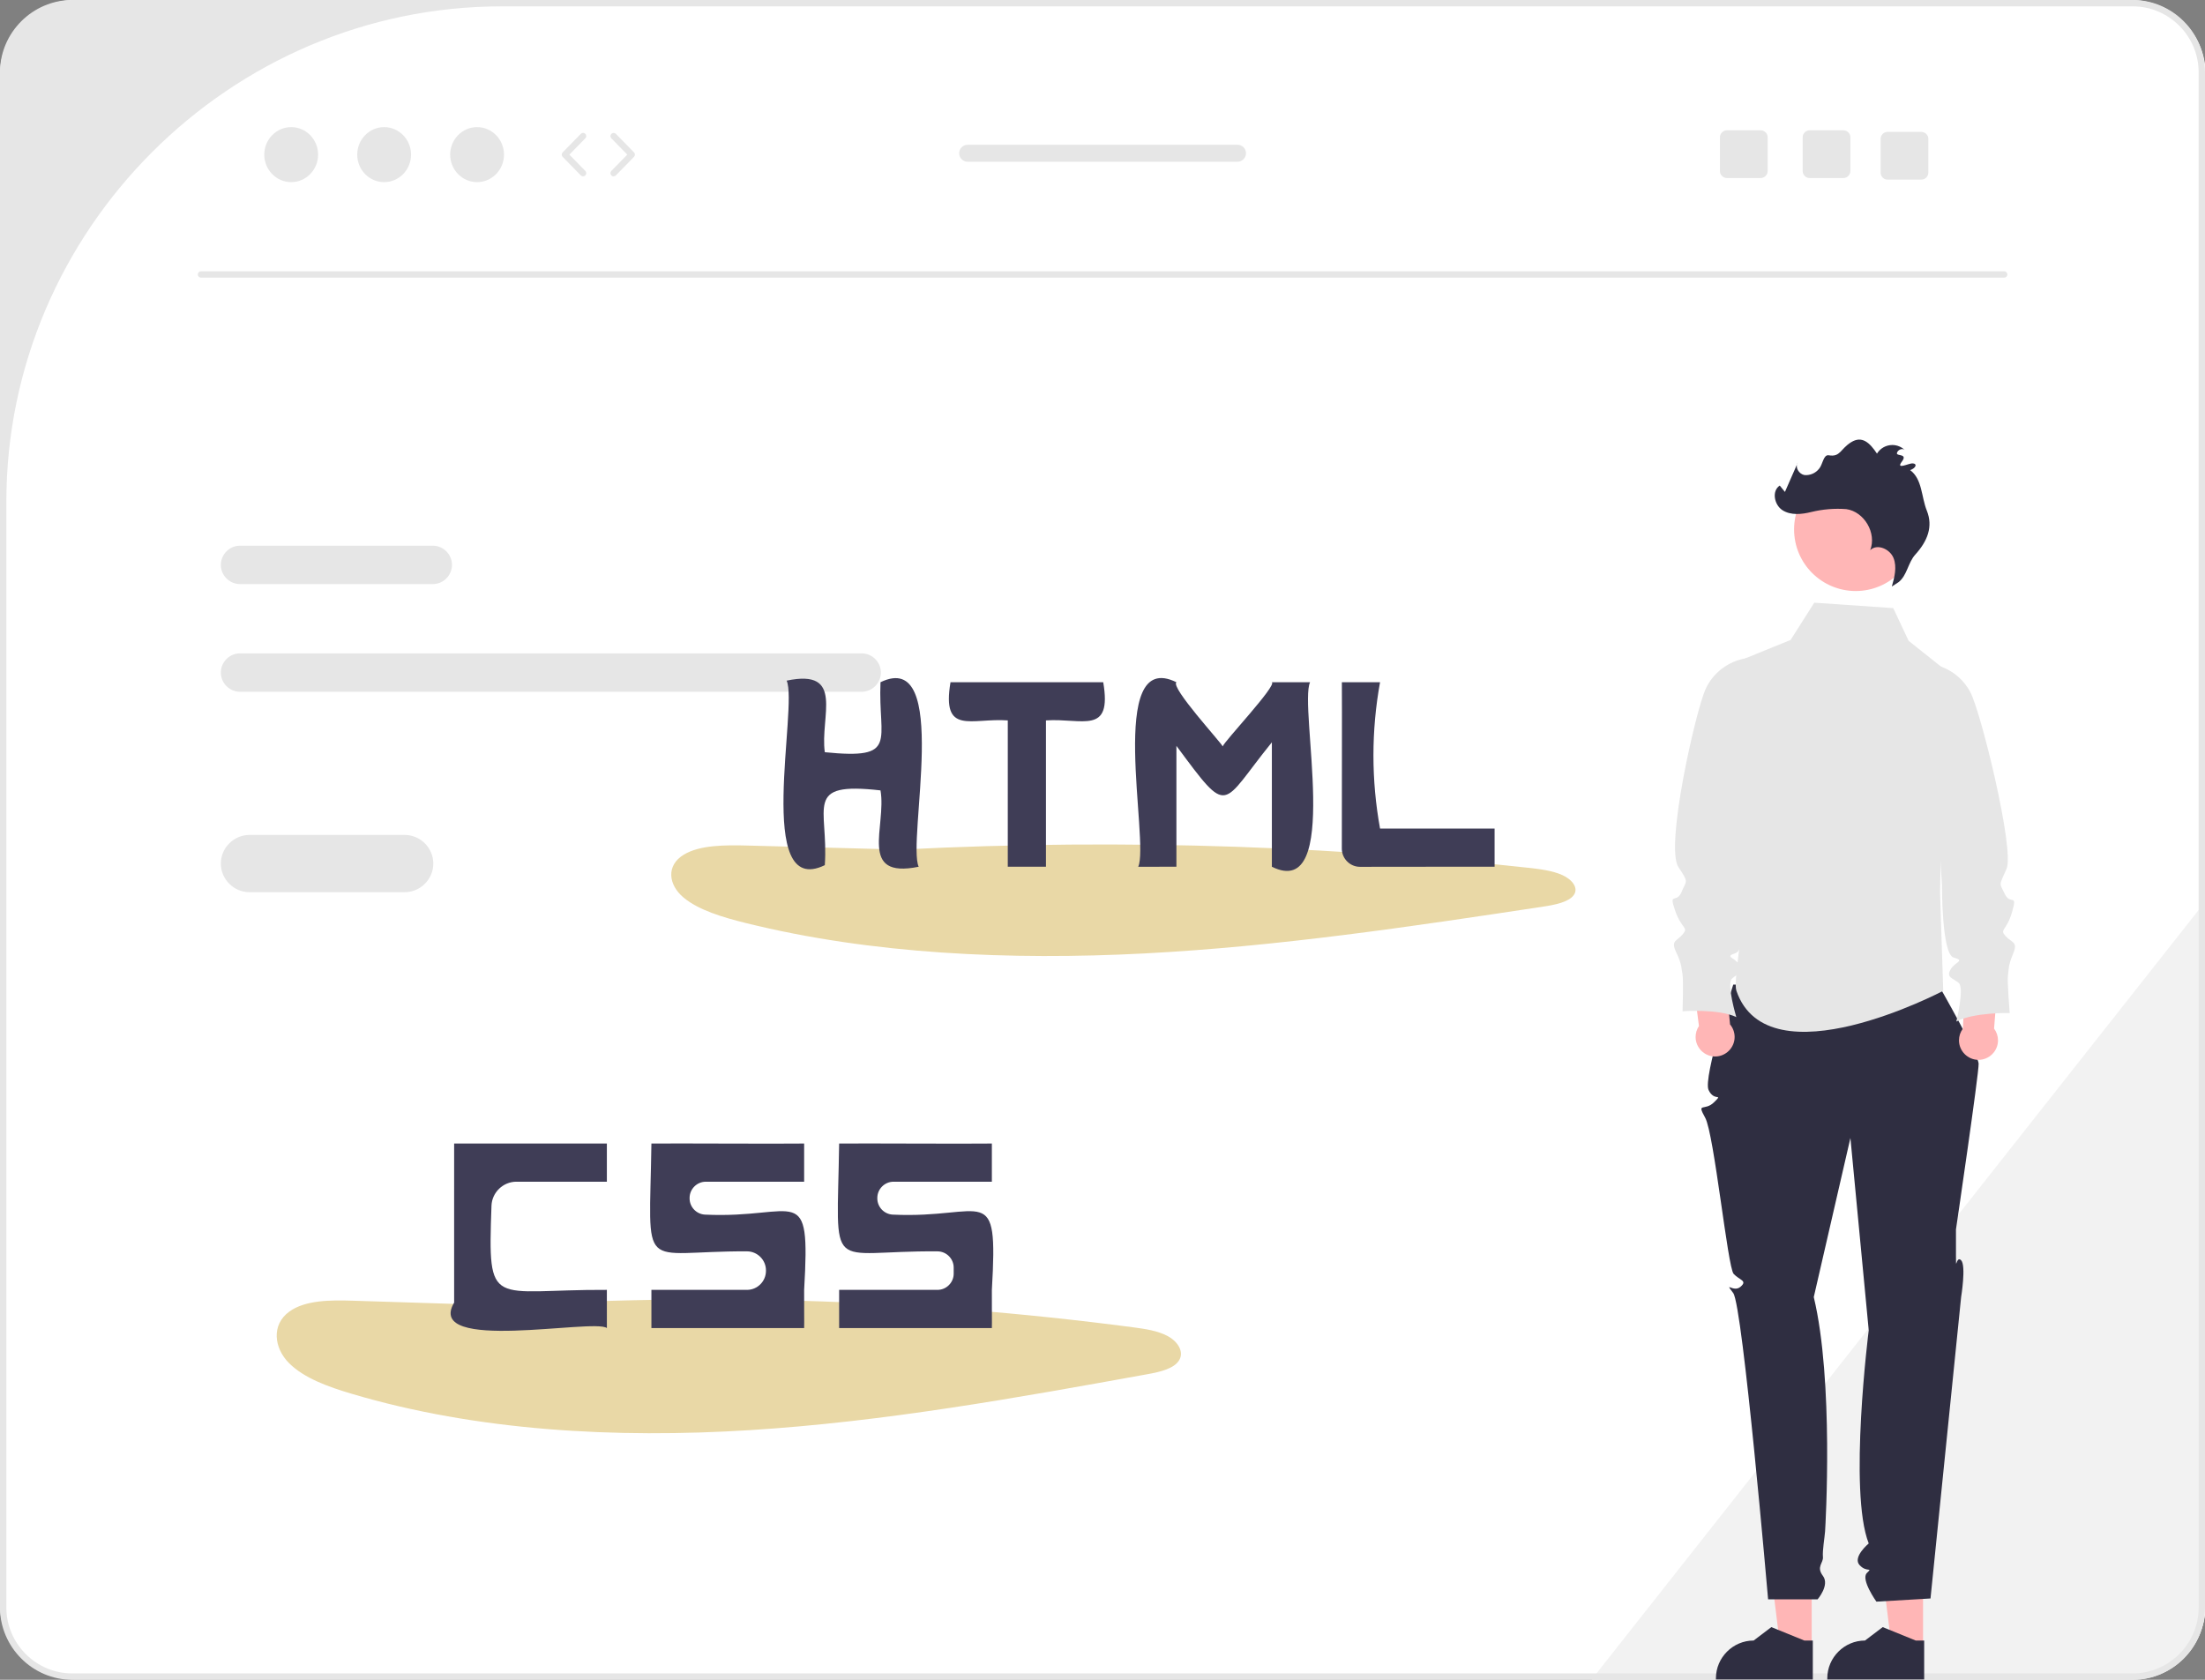
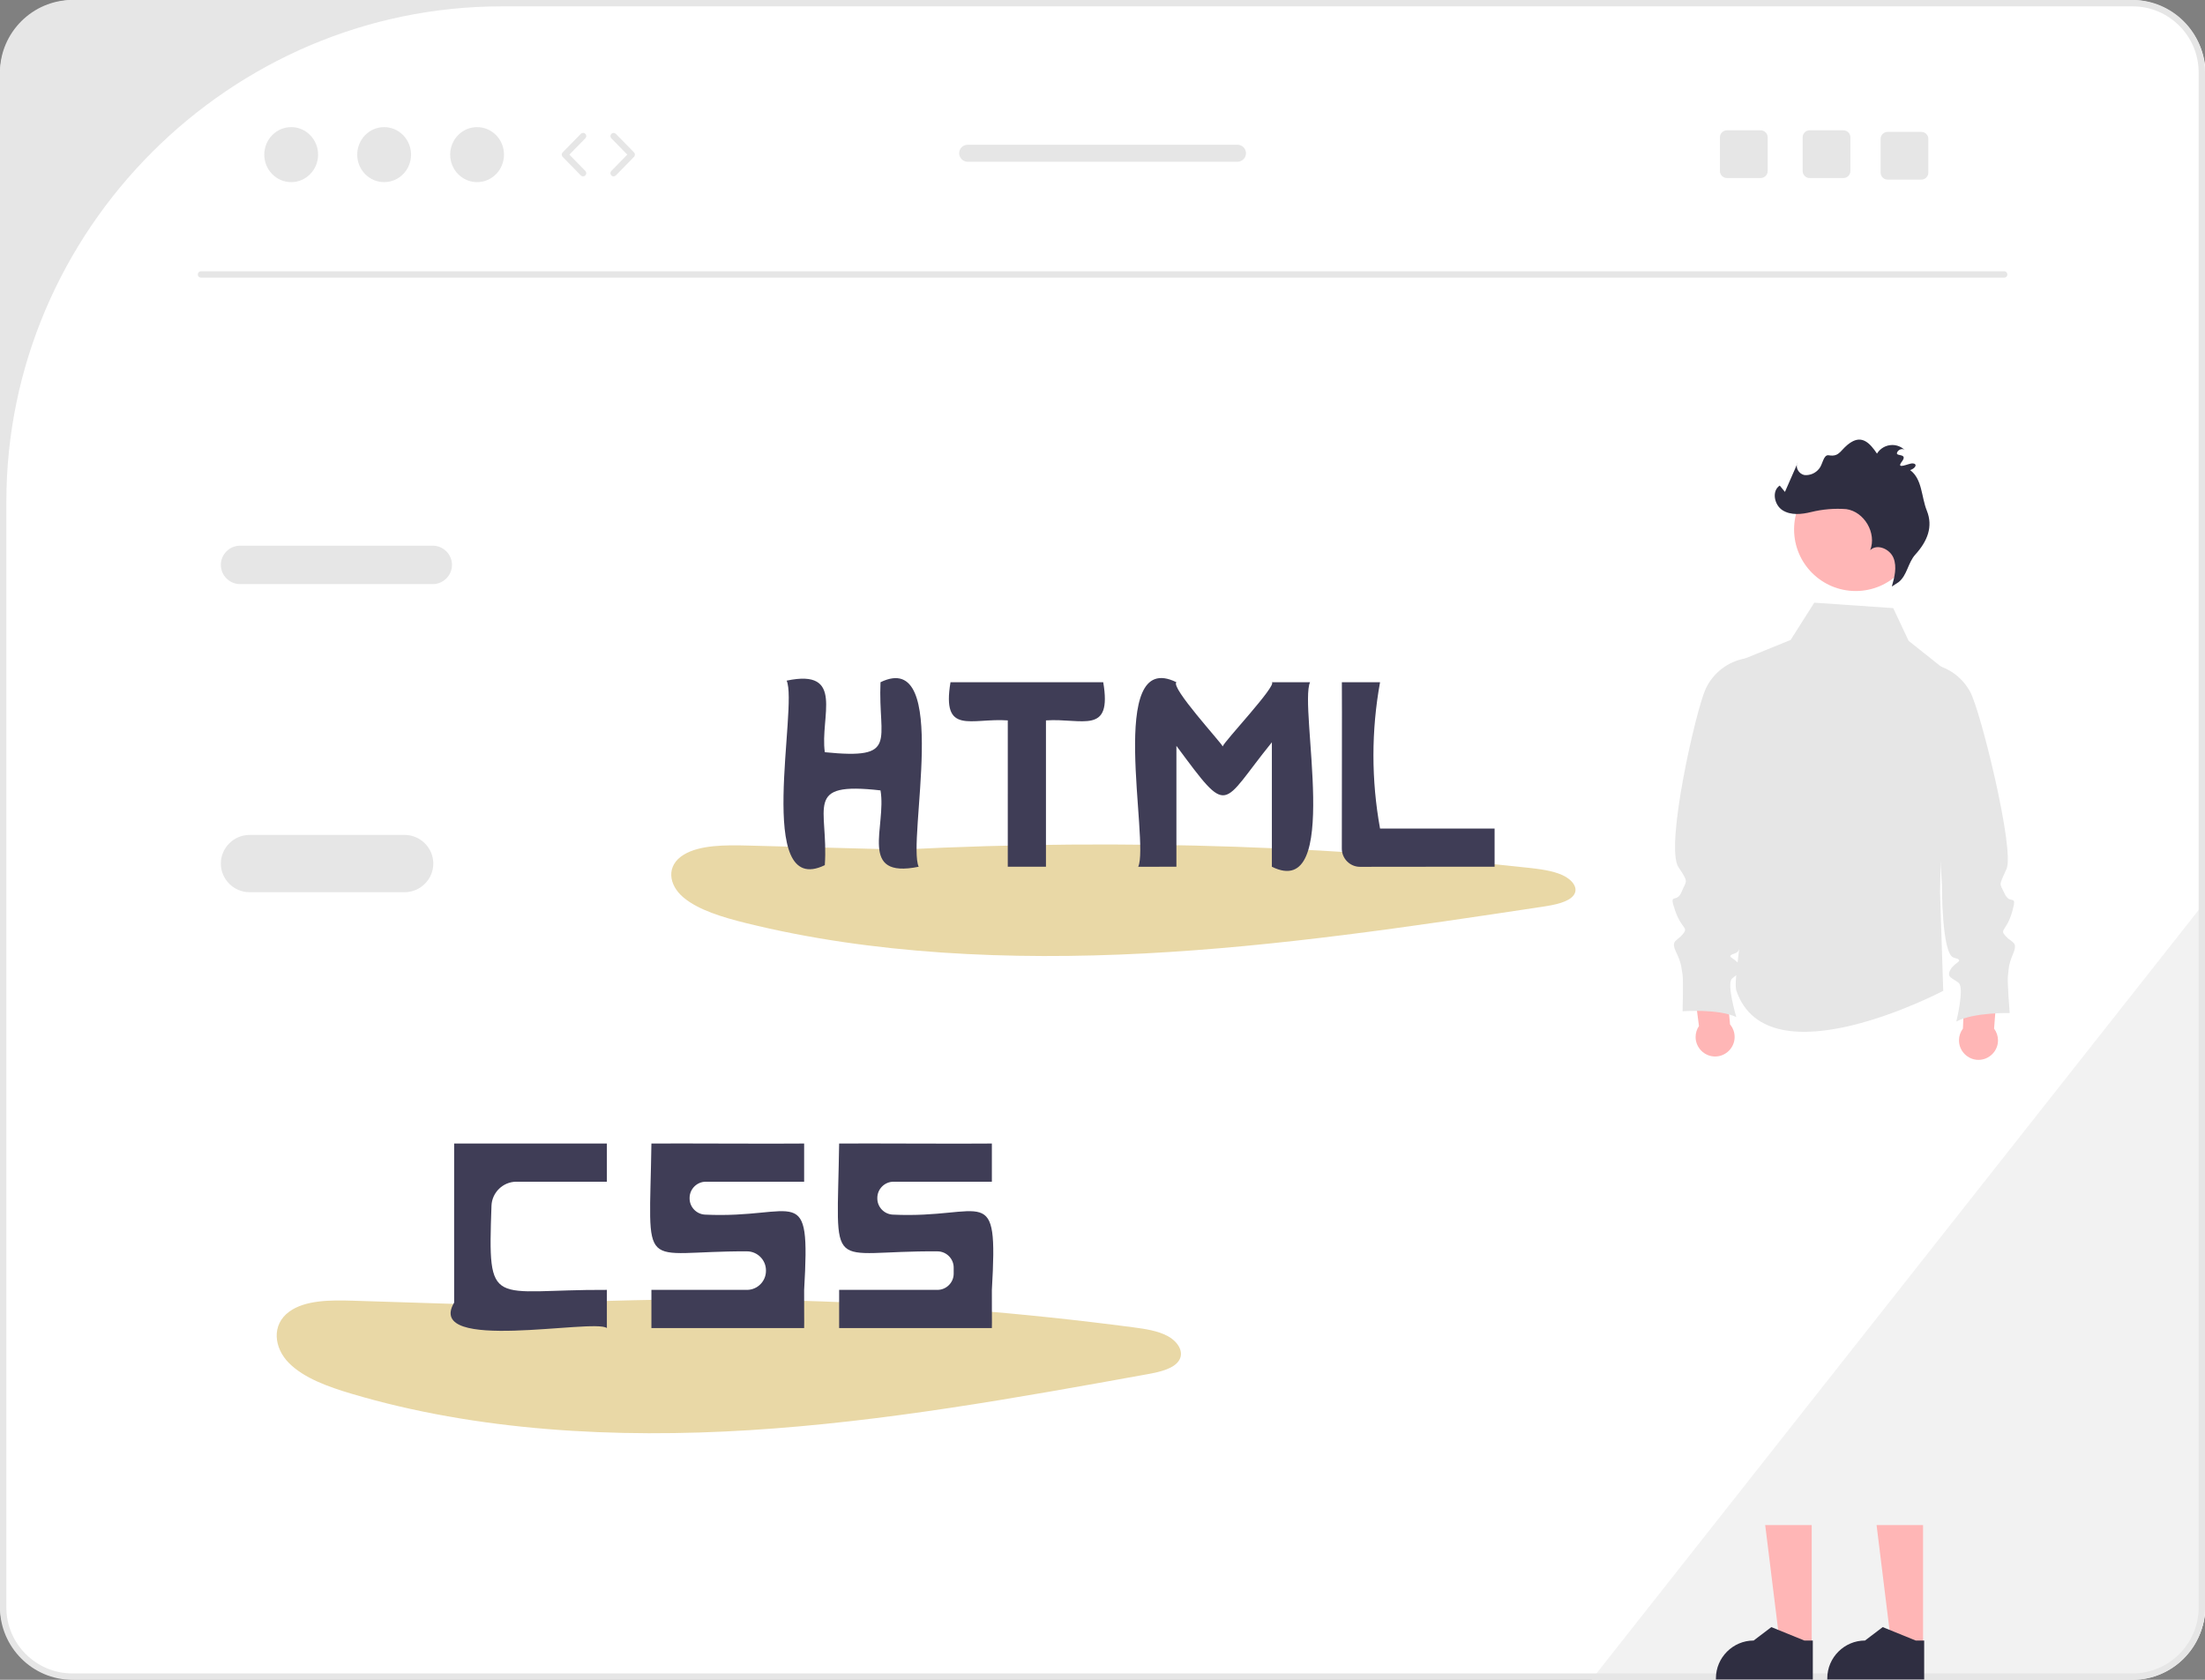
<svg xmlns="http://www.w3.org/2000/svg" width="100%" height="100%" viewBox="0 0 693 528" version="1.1" xml:space="preserve" style="fill-rule:evenodd;clip-rule:evenodd;stroke-linejoin:round;stroke-miterlimit:2;">
  <rect x="0" y="0" width="693" height="528" fill="#808080" stroke="none" />
  <g transform="matrix(1.566,0,0,1.301,0,0)">
    <path d="M442.668,18.055C442.668,8.09 435.943,0 427.66,0L15.008,0C6.725,0 0,8.09 0,18.055L0,387.695C0,397.66 6.725,405.75 15.008,405.75L427.66,405.75C435.943,405.75 442.668,397.66 442.668,387.695L442.668,18.055Z" style="fill:white;" />
  </g>
  <g transform="matrix(1,0,0,1,-253.5,-186)">
    <path d="M946.5,469.5L946.5,691.31C946.485,703.752 936.252,713.985 923.81,714L753.67,714L755.25,712L944.5,472.04L946.5,469.5Z" style="fill:rgb(242,242,242);fill-rule:nonzero;" />
  </g>
  <g transform="matrix(1,0,0,1,-253.5,-186)">
-     <path d="M524.312,391.368L328.943,391.368C325.632,391.368 322.907,394.093 322.907,397.404C322.907,400.715 325.632,403.44 328.943,403.44L524.312,403.44C527.623,403.44 530.348,400.715 530.348,397.404C530.348,394.093 527.623,391.368 524.312,391.368Z" style="fill:rgb(230,230,230);fill-rule:nonzero;" />
-   </g>
+     </g>
  <g transform="matrix(1,0,0,1,-253.5,-186)">
    <path d="M389.518,357.524L328.943,357.524C325.632,357.524 322.907,360.248 322.907,363.56C322.907,366.871 325.632,369.596 328.943,369.596L389.518,369.596C392.829,369.596 395.554,366.871 395.554,363.56C395.554,360.248 392.829,357.524 389.518,357.524Z" style="fill:rgb(230,230,230);fill-rule:nonzero;" />
  </g>
  <g transform="matrix(1,0,0,1,-253.5,-186)">
    <path d="M923.81,186L276.19,186C263.748,186.015 253.515,196.248 253.5,208.69L253.5,691.31C253.515,703.752 263.748,713.985 276.19,714L923.81,714C936.252,713.985 946.485,703.752 946.5,691.31L946.5,208.69C946.485,196.248 936.252,186.015 923.81,186ZM944.5,691.31C944.5,702.66 935.16,712 923.81,712L276.19,712C264.84,712 255.5,702.66 255.5,691.31L255.5,343.676C255.5,258.274 325.774,188 411.176,188L923.81,188C935.16,188 944.5,197.34 944.5,208.69L944.5,691.31Z" style="fill:rgb(230,230,230);fill-rule:nonzero;" />
  </g>
  <g transform="matrix(1,0,0,1,-253.5,-186)">
    <path d="M883.39,273.269L316.66,273.269C316.111,273.269 315.66,272.817 315.66,272.269C315.66,271.72 316.111,271.269 316.66,271.269L883.39,271.269C883.939,271.269 884.39,271.72 884.39,272.269C884.39,272.817 883.939,273.269 883.39,273.269Z" style="fill:rgb(230,230,230);fill-rule:nonzero;" />
  </g>
  <ellipse cx="91.515" cy="48.603" rx="8.457" ry="8.645" style="fill:rgb(230,230,230);" />
  <ellipse cx="120.729" cy="48.603" rx="8.457" ry="8.645" style="fill:rgb(230,230,230);" />
  <ellipse cx="149.942" cy="48.603" rx="8.457" ry="8.645" style="fill:rgb(230,230,230);" />
  <g transform="matrix(1,0,0,1,-253.5,-186)">
    <path d="M436.754,241.436C436.485,241.436 436.227,241.328 436.039,241.135L430.333,235.302C429.955,234.916 429.955,234.29 430.333,233.904L436.039,228.071C436.227,227.875 436.488,227.763 436.761,227.763C437.309,227.763 437.761,228.215 437.761,228.763C437.761,229.028 437.656,229.282 437.469,229.47L432.447,234.603L437.469,239.737C437.651,239.923 437.754,240.175 437.754,240.436C437.754,240.984 437.302,241.436 436.754,241.436L436.754,241.436Z" style="fill:rgb(230,230,230);fill-rule:nonzero;" />
  </g>
  <g transform="matrix(1,0,0,1,-253.5,-186)">
    <path d="M446.342,241.436C445.794,241.436 445.342,240.984 445.342,240.436C445.342,240.175 445.445,239.923 445.627,239.737L450.649,234.603L445.627,229.469C445.449,229.283 445.349,229.035 445.349,228.777C445.349,228.229 445.8,227.777 446.349,227.777C446.615,227.777 446.869,227.883 447.057,228.071L452.763,233.904C453.141,234.29 453.141,234.916 452.763,235.302L447.057,241.135C446.869,241.328 446.611,241.436 446.342,241.436Z" style="fill:rgb(230,230,230);fill-rule:nonzero;" />
  </g>
  <g transform="matrix(1,0,0,1,-253.5,-186)">
    <path d="M832.852,226.959L822.241,226.959C821.04,226.959 820.052,227.947 820.052,229.148L820.052,239.769C820.052,240.971 821.04,241.959 822.241,241.959L832.852,241.959C834.056,241.96 835.048,240.972 835.052,239.769L835.052,229.149C835.048,227.945 834.056,226.958 832.852,226.959Z" style="fill:rgb(230,230,230);fill-rule:nonzero;" />
  </g>
  <g transform="matrix(1,0,0,1,-253.5,-186)">
    <path d="M806.852,226.959L796.241,226.959C795.04,226.959 794.052,227.947 794.052,229.148L794.052,239.769C794.052,240.971 795.04,241.959 796.241,241.959L806.852,241.959C808.056,241.96 809.048,240.972 809.052,239.769L809.052,229.149C809.048,227.945 808.056,226.958 806.852,226.959Z" style="fill:rgb(230,230,230);fill-rule:nonzero;" />
  </g>
  <g transform="matrix(1,0,0,1,-253.5,-186)">
    <path d="M857.352,227.459L846.741,227.459C845.54,227.459 844.552,228.447 844.552,229.648L844.552,240.269C844.552,241.471 845.54,242.459 846.741,242.459L857.352,242.459C858.556,242.46 859.548,241.472 859.552,240.269L859.552,229.649C859.548,228.445 858.556,227.458 857.352,227.459Z" style="fill:rgb(230,230,230);fill-rule:nonzero;" />
  </g>
  <g transform="matrix(1,0,0,1,-253.5,-186)">
    <path d="M642.43,231.499L557.62,231.499C556.156,231.499 554.95,232.704 554.95,234.169C554.95,235.634 556.156,236.839 557.62,236.839L642.43,236.839C643.895,236.839 645.1,235.634 645.1,234.169C645.1,232.704 643.895,231.499 642.43,231.499Z" style="fill:rgb(230,230,230);fill-rule:nonzero;" />
  </g>
  <g transform="matrix(1,0,0,1,-253.5,-186)">
    <path d="M415.107,596.446L364.39,594.843C357.356,594.621 349.446,594.632 344.429,598.267C338.734,602.393 339.597,609.703 344.324,614.444C349.052,619.185 356.601,621.894 364.011,624.096C403.375,635.796 446.939,638.171 489.24,635.524C531.54,632.876 572.97,625.392 614.195,617.933C618.105,617.226 622.537,616.208 624.131,613.487C625.674,610.855 623.655,607.681 620.52,605.979C617.385,604.278 613.411,603.705 609.577,603.198C540.13,594.072 469.931,592.07 400.077,597.222" style="fill:rgb(233,216,166);fill-rule:nonzero;" />
  </g>
  <g transform="matrix(1,0,0,1,-253.5,-186)">
    <path d="M506.23,557.44L506.23,545.44C497.522,545.563 466.36,545.351 458.23,545.44C457.625,587.381 453.917,579.165 488.278,579.329C491.544,579.341 494.226,582.029 494.23,585.295L494.23,585.475C494.23,588.748 491.537,591.44 488.265,591.44L458.23,591.44L458.23,603.44L506.23,603.44C506.297,603.4 506.181,591.853 506.23,591.44C508.26,556.675 504.244,569.179 475.064,567.784C472.369,567.646 470.226,565.389 470.23,562.69L470.23,562.54C470.23,559.742 472.532,557.44 475.33,557.44L506.23,557.44Z" style="fill:rgb(63,61,86);fill-rule:nonzero;" />
  </g>
  <g transform="matrix(1,0,0,1,-253.5,-186)">
    <path d="M565.23,557.44L565.23,545.44C556.522,545.563 525.36,545.351 517.23,545.44C516.62,587.746 512.852,579.019 548.182,579.335C550.96,579.363 553.23,581.656 553.23,584.435C553.23,585.065 553.23,585.71 553.23,586.342C553.23,589.139 550.928,591.44 548.131,591.44C548.131,591.44 548.131,591.44 548.13,591.44L517.23,591.44L517.23,603.44L565.23,603.44C565.297,603.4 565.181,591.853 565.23,591.44C567.26,556.675 563.244,569.179 534.064,567.784C531.369,567.646 529.226,565.389 529.23,562.69L529.23,562.54C529.23,559.742 531.532,557.44 534.33,557.44L565.23,557.44Z" style="fill:rgb(63,61,86);fill-rule:nonzero;" />
  </g>
  <g transform="matrix(1,0,0,1,-253.5,-186)">
    <path d="M444.23,557.44L444.23,545.44L396.23,545.44C396.196,556.143 396.255,584.472 396.23,595.44C386.821,611.369 440.272,600.341 444.233,603.444C444.23,603.44 444.23,591.44 444.23,591.44C407.709,591.249 406.791,598.086 407.966,565.01C408.112,560.815 411.602,557.442 415.8,557.439C426.358,557.44 444.23,557.44 444.23,557.44Z" style="fill:rgb(63,61,86);fill-rule:nonzero;" />
  </g>
  <g transform="matrix(1,0,0,1,-253.5,-186)">
    <path d="M539.107,453.112L488.39,451.776C481.356,451.591 473.446,451.6 468.429,454.63C462.734,458.07 463.597,464.163 468.324,468.115C473.052,472.067 480.601,474.325 488.011,476.161C527.375,485.913 570.939,487.893 613.24,485.687C655.54,483.48 696.97,477.241 738.195,471.024C742.105,470.434 746.537,469.585 748.131,467.317C749.674,465.123 747.655,462.477 744.52,461.059C741.385,459.641 737.411,459.163 733.577,458.741C664.012,451.131 593.925,449.464 524.077,453.759" style="fill:rgb(233,216,166);fill-rule:nonzero;" />
  </g>
  <g transform="matrix(1,0,0,1,-253.5,-186)">
    <path d="M530.23,400.44C529.413,418.966 536.222,424.798 512.729,422.438C511.142,411.386 519.191,396.048 500.73,399.942C504.428,407.96 490.427,468.786 512.726,457.937C513.978,439.662 505.724,431.646 530.23,434.442C532.196,445.739 523.023,462.363 542.229,458.438C538.531,450.417 552.532,389.596 530.23,400.44Z" style="fill:rgb(63,61,86);fill-rule:nonzero;" />
  </g>
  <g transform="matrix(1,0,0,1,-253.5,-186)">
    <path d="M653.23,400.44C654.877,401.457 638.139,419.164 637.778,420.615C637.276,419.376 621.301,402.052 623.23,400.441C601,389.456 614.855,450.636 611.226,458.443C611.23,458.44 623.23,458.44 623.23,458.44L623.23,420.442C640.097,443.192 636.965,439.363 653.23,419.325L653.23,458.44C675.459,469.429 661.606,408.241 665.234,400.437C665.23,400.44 653.23,400.44 653.23,400.44Z" style="fill:rgb(63,61,86);fill-rule:nonzero;" />
  </g>
  <g transform="matrix(1,0,0,1,-253.5,-186)">
    <path d="M600.23,400.44L552.23,400.44C549.409,417.262 558.735,411.62 570.232,412.44L570.23,458.44L582.23,458.44L582.23,412.44C593.673,411.662 603.086,417.188 600.23,400.44Z" style="fill:rgb(63,61,86);fill-rule:nonzero;" />
  </g>
  <g transform="matrix(1,0,0,1,-253.5,-186)">
    <path d="M687.23,446.44C684.458,431.232 684.458,415.648 687.23,400.44L675.23,400.44C675.299,408.043 675.208,438.722 675.216,452.752C675.214,455.884 677.789,458.462 680.921,458.464C693.011,458.48 716.091,458.391 723.23,458.44L723.23,446.44L687.23,446.44Z" style="fill:rgb(63,61,86);fill-rule:nonzero;" />
  </g>
  <g transform="matrix(1,0,0,1,-253.5,-186)">
    <path d="M380.681,448.44L331.907,448.44C326.97,448.44 322.907,452.503 322.907,457.44C322.907,462.377 326.97,466.44 331.907,466.44L380.681,466.44C385.618,466.44 389.681,462.377 389.681,457.44C389.681,452.503 385.618,448.44 380.681,448.44Z" style="fill:rgb(230,230,230);fill-rule:nonzero;" />
  </g>
  <path d="M569.392,517.568L559.491,517.567L554.781,479.377L569.394,479.378L569.392,517.568Z" style="fill:rgb(255,182,182);fill-rule:nonzero;" />
  <g transform="matrix(1,0,0,1,-253.5,-186)">
    <path d="M823.241,713.897L792.794,713.896L792.794,713.511C792.794,707.01 798.144,701.66 804.644,701.66L804.645,701.66L810.207,697.441L820.583,701.661L823.241,701.661L823.241,713.897Z" style="fill:rgb(47,46,65);fill-rule:nonzero;" />
  </g>
  <path d="M604.392,517.568L594.491,517.567L589.781,479.377L604.394,479.378L604.392,517.568Z" style="fill:rgb(255,182,182);fill-rule:nonzero;" />
  <g transform="matrix(1,0,0,1,-253.5,-186)">
    <path d="M858.241,713.897L827.794,713.896L827.794,713.511C827.794,707.01 833.144,701.66 839.644,701.66L839.645,701.66L845.207,697.441L855.583,701.661L858.241,701.661L858.241,713.897Z" style="fill:rgb(47,46,65);fill-rule:nonzero;" />
  </g>
  <g transform="matrix(1,0,0,1,-253.5,-186)">
-     <path d="M798.239,495.48C798.239,495.48 788.713,524.738 790.472,528.589C792.23,532.44 795.23,529.44 792.23,532.44C789.23,535.44 786.611,532.251 789.421,537.346C792.23,542.44 796.486,584.38 798.358,586.41C800.23,588.44 802.804,588.494 800.517,590.467C798.23,592.44 795.23,588.44 798.23,592.44C801.23,596.44 809.191,688.716 809.191,688.716L824.742,688.716C824.742,688.716 828.615,684.251 826.422,681.346C824.23,678.44 826.615,677.32 826.422,675.38C826.23,673.44 826.959,669.257 827.095,667.349C827.23,665.44 829.858,619.971 823.544,593.706L835.058,543.693L840.814,604.14C840.814,604.14 834.399,654.842 840.814,671.141C840.814,671.141 835.642,675.448 837.936,677.944C840.23,680.44 842.23,678.44 840.23,680.44C838.23,682.44 843.23,689.44 843.23,689.44L860.23,688.44L869.852,593.706C869.852,593.706 871.474,583.826 869.852,582.133C868.23,580.44 868.23,586.44 868.23,580.44L868.23,572.44C868.23,572.44 875.481,523.235 875.355,520.338C875.23,517.44 863.23,496.44 863.23,496.44L798.239,495.48Z" style="fill:rgb(47,46,65);fill-rule:nonzero;" />
-   </g>
+     </g>
  <g transform="matrix(1,0,0,1,-253.5,-186)">
    <path d="M848.519,377.147L823.696,375.44L816.269,387.152L798.38,394.425L798.38,452.119C800.241,457.706 801.203,463.552 801.23,469.44C801.162,480.935 798.207,494.475 799.23,497.44C809.23,526.44 864.23,497.44 864.23,497.44L863.23,466.44L864.587,396.381L853.348,387.417L848.519,377.147Z" style="fill:rgb(230,230,230);fill-rule:nonzero;" />
  </g>
  <g transform="matrix(1,0,0,1,-253.5,-186)">
    <path d="M797.233,508.005L795.521,489.763L784.964,489.287L787.46,508.509C786.771,509.524 786.403,510.723 786.403,511.95C786.403,515.315 789.172,518.083 792.537,518.083C795.901,518.083 798.67,515.315 798.67,511.95C798.67,510.507 798.161,509.109 797.232,508.005L797.233,508.005Z" style="fill:rgb(255,182,182);fill-rule:nonzero;" />
  </g>
  <g transform="matrix(1,0,0,1,-253.5,-186)">
    <path d="M802.428,392.886L802.135,392.936C796.614,393.872 791.898,397.48 789.551,402.564C786.527,409.102 776.711,452.081 781.014,458.562C784.352,463.589 783.541,462.609 781.972,466.4C780.403,470.192 777.876,466.146 779.947,472.164C782.018,478.182 784.294,477.323 782.371,479.649C780.449,481.974 778.477,481.518 780.347,485.412C782.216,489.307 781.912,490.621 782.266,492.088C782.619,493.554 782.312,503.869 782.312,503.869C782.312,503.869 793.588,503.014 799.2,505.696C799.2,505.696 796.069,495.278 797.839,493.61C799.609,491.942 801.733,491.741 800.217,489.313C798.701,486.886 795.263,486.783 799.005,485.571C802.747,484.359 801.542,462.615 801.542,462.615C807.705,446.475 805.27,419.927 802.428,392.886Z" style="fill:rgb(230,230,230);fill-rule:nonzero;" />
  </g>
  <g transform="matrix(1,0,0,1,-253.5,-186)">
    <path d="M870.422,509.306L871.211,491.002L881.731,489.994L880.208,509.317C881.01,510.381 881.444,511.677 881.444,513.01C881.444,516.374 878.676,519.143 875.311,519.143C871.947,519.143 869.178,516.374 869.178,513.01C869.178,511.673 869.615,510.372 870.422,509.306Z" style="fill:rgb(255,182,182);fill-rule:nonzero;" />
  </g>
  <g transform="matrix(1,0,0,1,-253.5,-186)">
    <path d="M859.426,394.597L859.721,394.632C865.282,395.288 870.174,398.653 872.775,403.613C876.124,409.99 886.72,453.182 884.126,459.109C881.706,464.637 881.806,463.277 883.565,466.985C885.323,470.693 887.642,466.525 885.878,472.639C884.113,478.754 881.797,478.011 883.834,480.237C885.871,482.462 887.818,481.907 886.147,485.891C884.476,489.875 884.846,491.172 884.567,492.655C884.288,494.137 885.116,504.424 885.116,504.424C885.116,504.424 873.81,504.138 868.341,507.1C868.341,507.1 870.943,496.538 869.09,494.961C867.238,493.385 865.107,493.29 866.499,490.789C867.89,488.288 871.319,488.013 867.52,486.991C863.722,485.969 863.829,464.192 863.829,464.192L859.426,394.597Z" style="fill:rgb(230,230,230);fill-rule:nonzero;" />
  </g>
  <circle cx="583.217" cy="166.41" r="19.362" style="fill:rgb(255,182,182);" />
  <g transform="matrix(1,0,0,1,-253.5,-186)">
    <path d="M850.192,368.984C852.885,366.877 853.146,362.86 855.444,360.327C859.286,356.094 861.091,351.539 859.079,346.522C857.299,342.085 857.677,336.631 853.843,333.775C855.726,333.093 856.169,331.678 854.508,331.651C853.387,331.634 849.21,333.775 851.22,331.108C853.23,328.44 849.426,329.493 849.677,328.401C849.929,327.309 851.542,326.704 852.254,327.57C851.194,326.487 849.74,325.876 848.225,325.876C846.259,325.876 844.431,326.903 843.408,328.582C841.144,325.188 838.74,322.853 835.274,325.006C831.871,327.122 831.915,329.736 828.256,329.108C826.535,328.813 826.372,332.063 825.197,333.354C824.094,334.746 822.356,335.488 820.588,335.32C818.873,334.995 817.561,332.858 818.522,331.4L814.479,340.624L812.85,338.625C810.261,340.313 811.111,344.716 813.717,346.376C816.323,348.037 819.71,347.682 822.712,346.946C826.324,346.06 830.054,345.75 833.763,346.029C839.43,346.83 843.376,353.604 841.278,358.928C843.455,356.79 847.482,358.564 848.61,361.399C849.738,364.234 848.911,367.429 848.075,370.363" style="fill:rgb(47,46,65);fill-rule:nonzero;" />
  </g>
</svg>